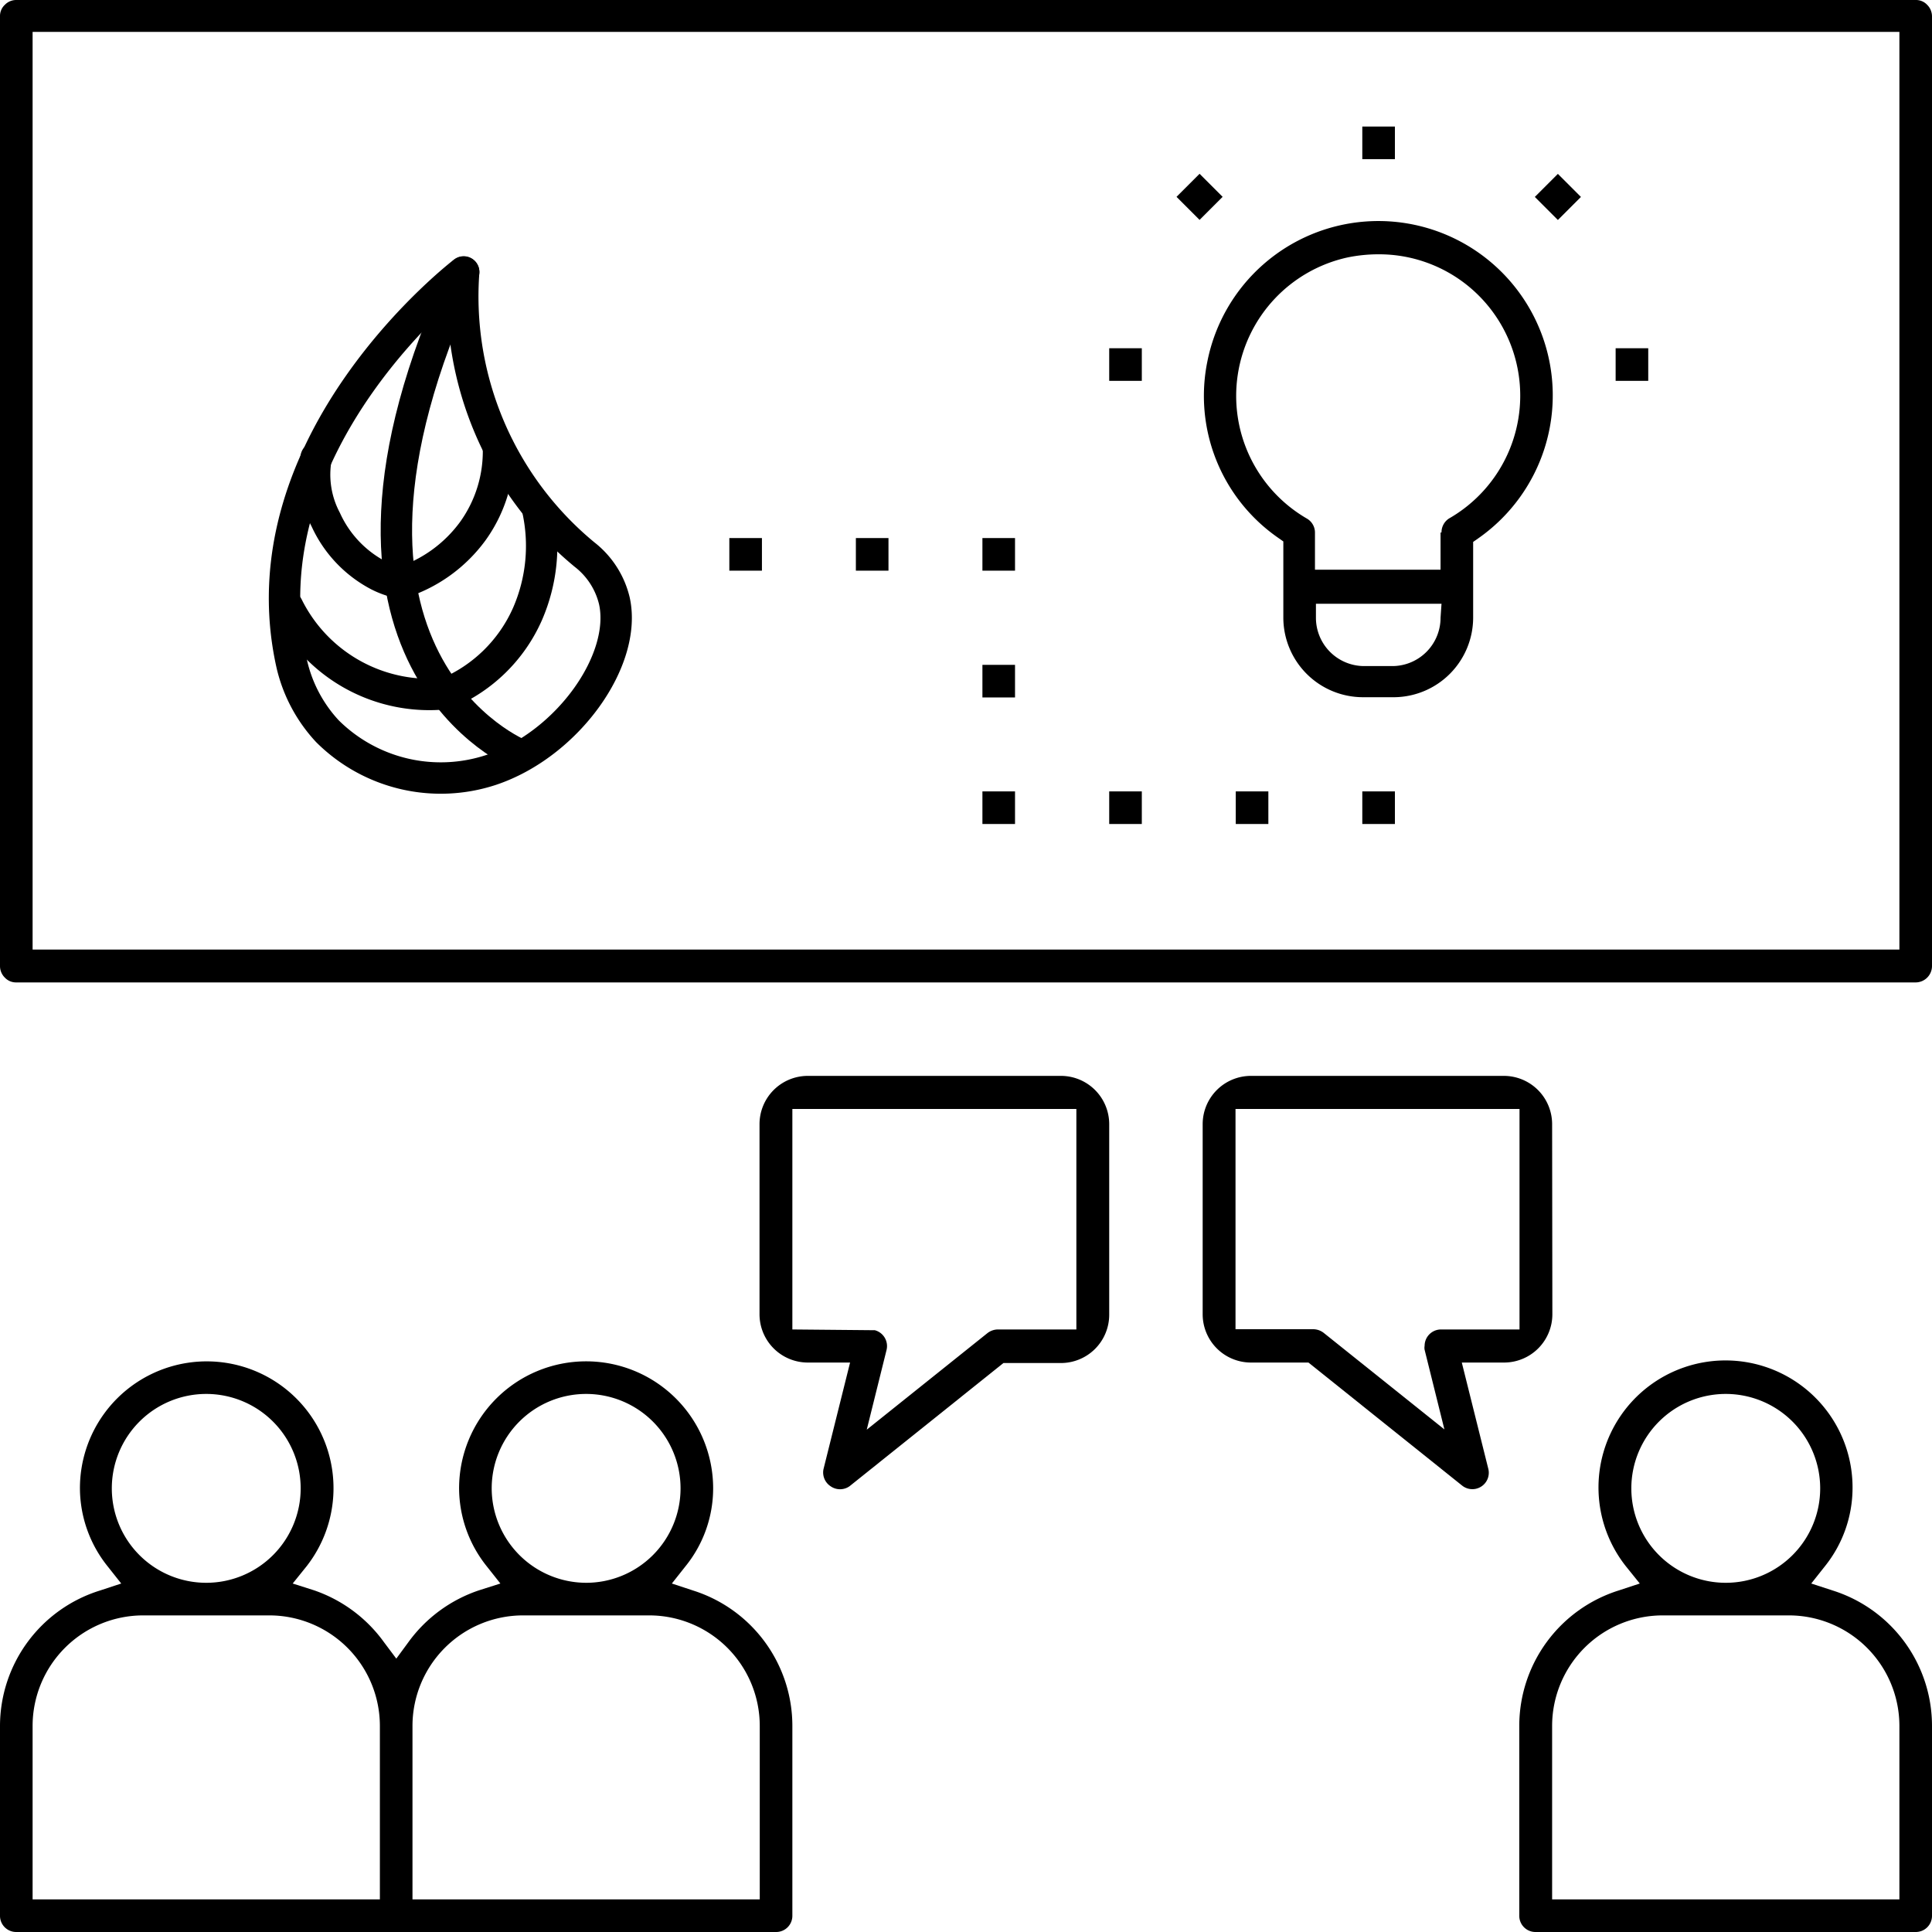
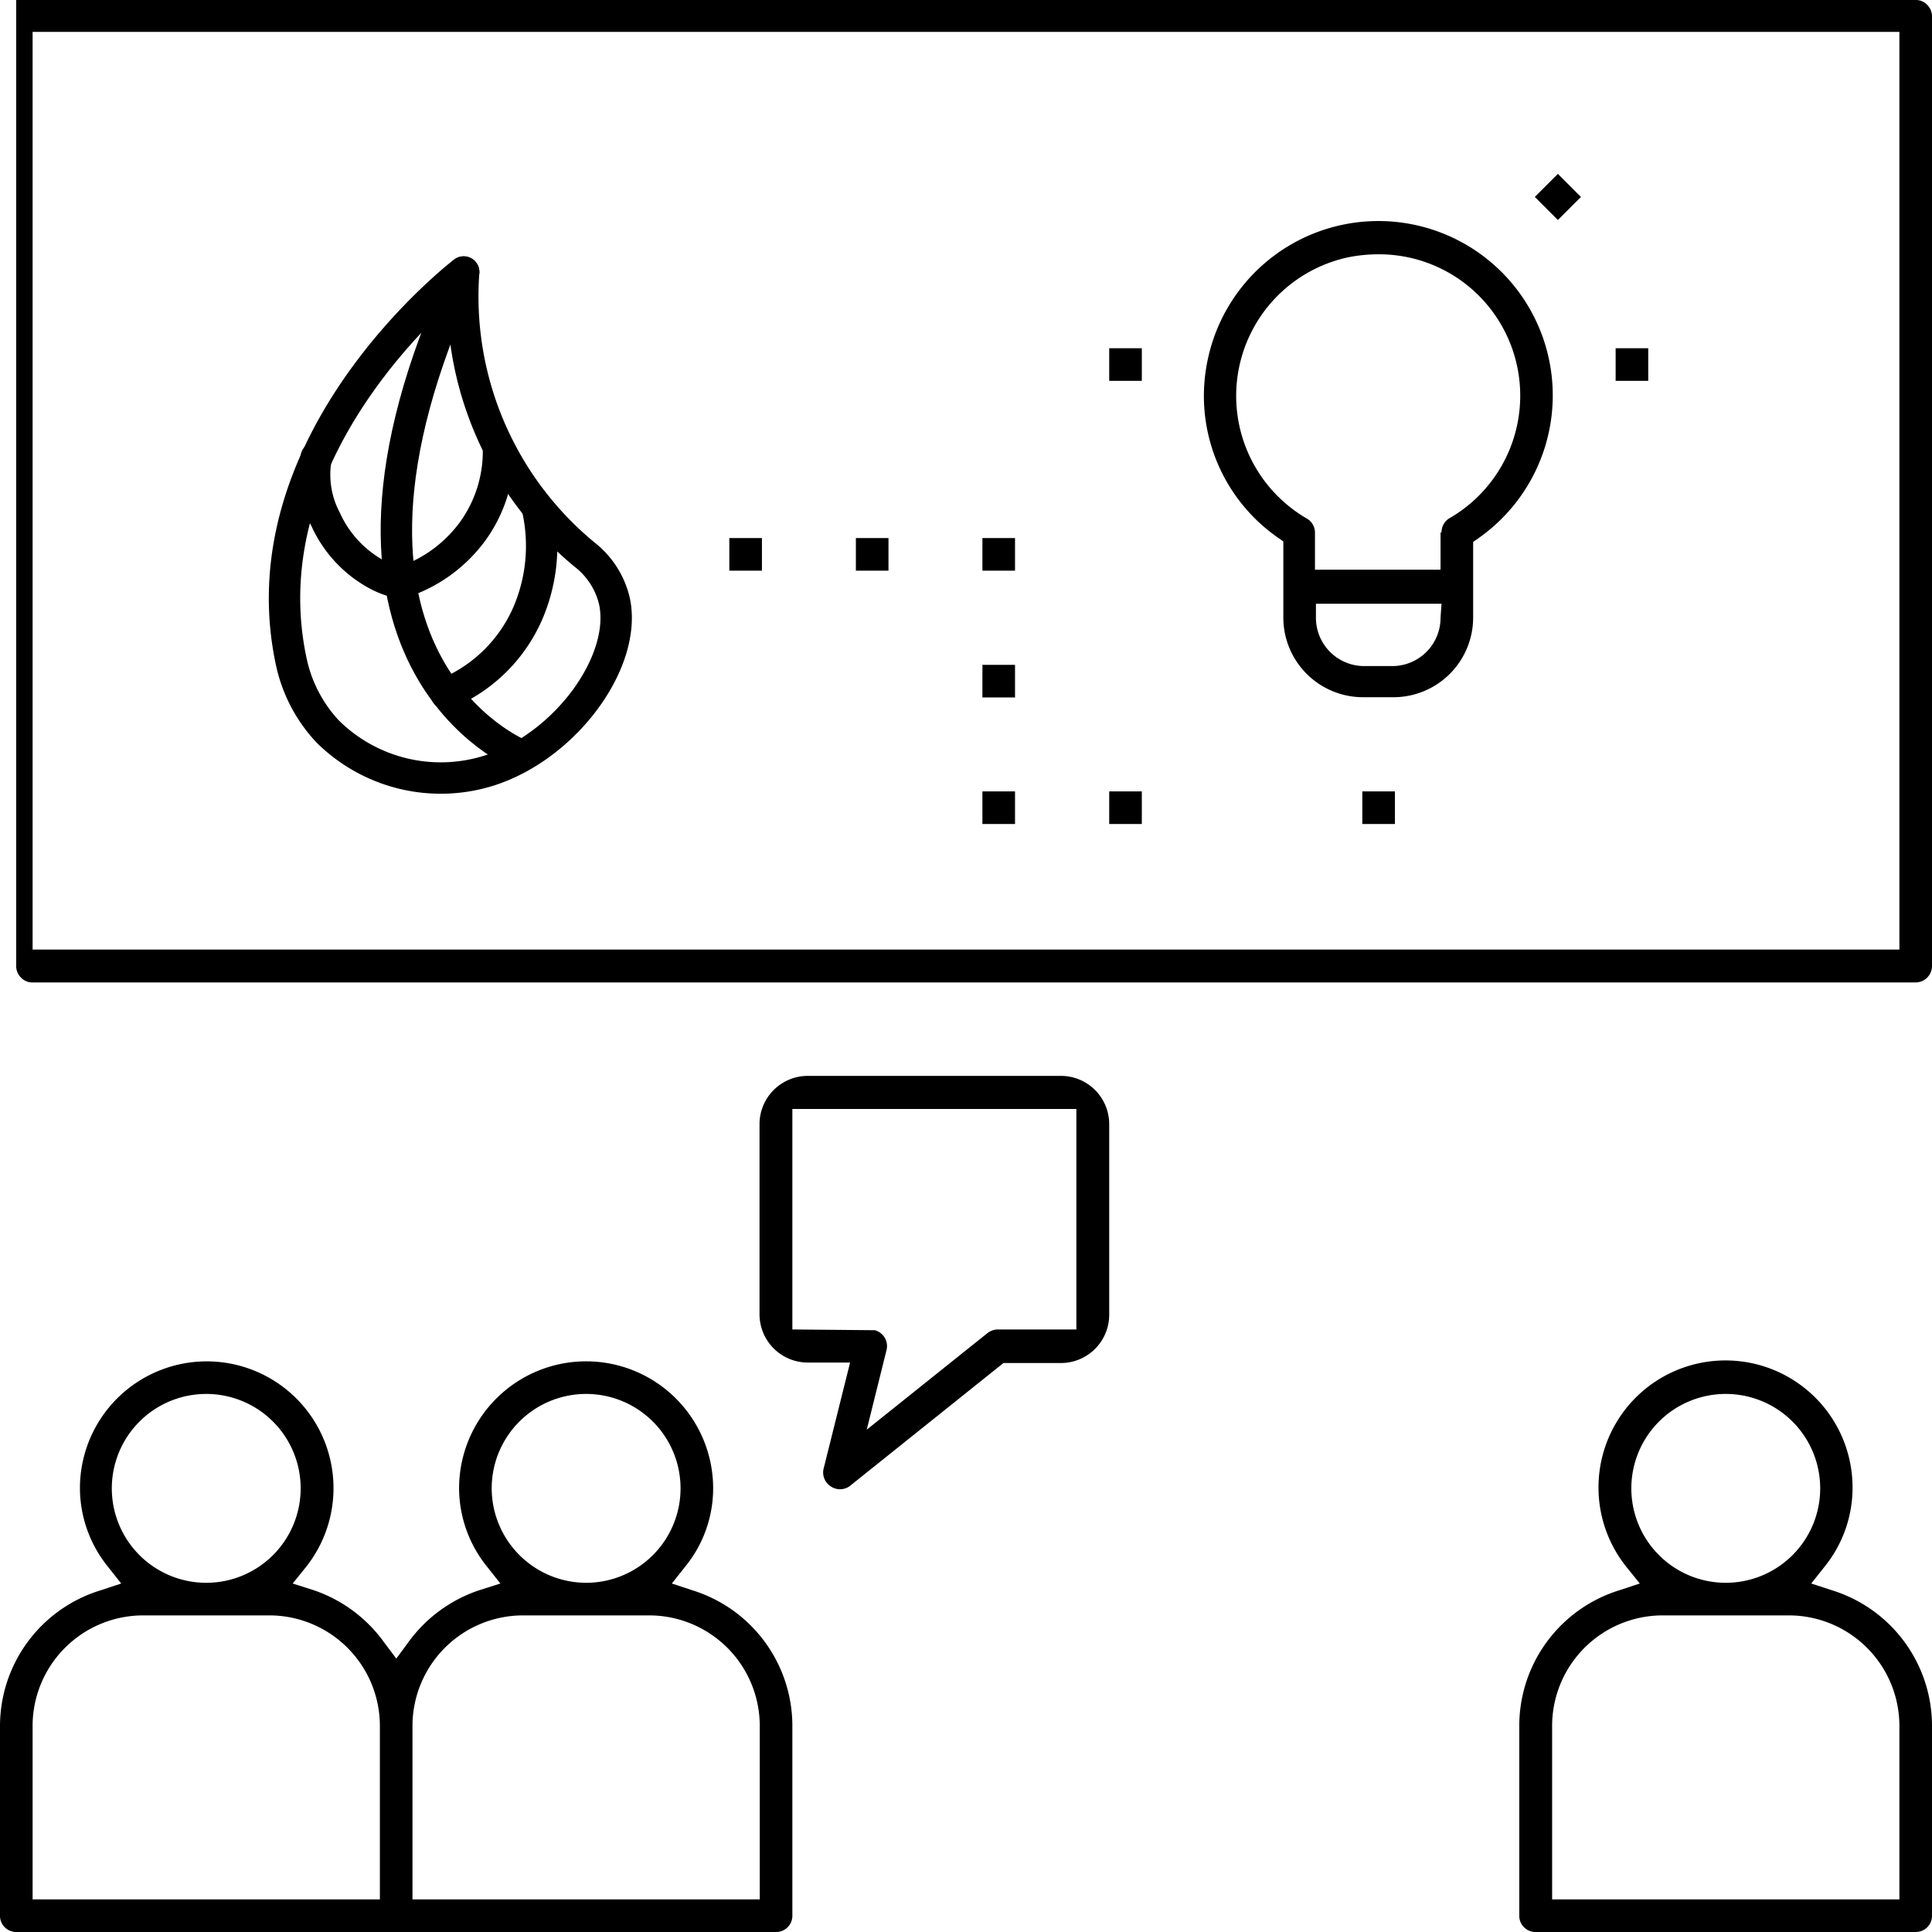
<svg xmlns="http://www.w3.org/2000/svg" id="Layer_1" data-name="Layer 1" viewBox="0 0 80 80">
  <defs>
    <style>.cls-1{fill:none;stroke:#000;stroke-linecap:round;stroke-linejoin:round;stroke-width:1.3px;}</style>
  </defs>
  <path d="M32.13,80a.67.67,0,0,0,.68-.68V71.46a5.88,5.88,0,0,0-4.11-5.6l-.88-.29.57-.72a5.13,5.13,0,0,0,1.14-3.22,5.26,5.26,0,1,0-10.52,0,5.19,5.19,0,0,0,1.14,3.22l.57.72-.88.28A5.94,5.94,0,0,0,16.91,68l-.5.68L15.9,68A5.94,5.94,0,0,0,13,65.85l-.88-.28.58-.72a5.25,5.25,0,1,0-9.39-3.22,5.19,5.19,0,0,0,1.14,3.22l.57.72-.88.29A5.88,5.88,0,0,0,0,71.46v7.86A.67.67,0,0,0,.68,80ZM20.36,61.63a3.91,3.91,0,1,1,3.91,3.91A3.92,3.92,0,0,1,20.36,61.63Zm-3.28,9.83a4.58,4.58,0,0,1,4.57-4.57h5.24a4.58,4.58,0,0,1,4.57,4.57v7.19H17.08ZM4.63,61.63a3.91,3.91,0,1,1,3.91,3.91A3.91,3.91,0,0,1,4.63,61.63ZM1.35,71.46a4.58,4.58,0,0,1,4.57-4.57h5.24a4.58,4.58,0,0,1,4.57,4.57v7.19H1.35Z" />
  <path d="M79.32,80a.67.67,0,0,0,.68-.67V71.46a5.88,5.88,0,0,0-4.11-5.6L75,65.57l.57-.72a5.19,5.19,0,0,0,1.14-3.22,5.26,5.26,0,1,0-9.39,3.22l.58.72-.88.29a5.88,5.88,0,0,0-4.11,5.6v7.86a.67.67,0,0,0,.67.68ZM67.55,61.63a3.91,3.91,0,1,1,3.91,3.91A3.91,3.91,0,0,1,67.55,61.63Zm-3.28,9.83a4.58,4.58,0,0,1,4.57-4.57h5.24a4.58,4.58,0,0,1,4.57,4.57v7.19H64.27Z" />
-   <path d="M80,40V.68A.67.67,0,0,0,79.8.2a.63.63,0,0,0-.47-.2H.67A.65.65,0,0,0,.2.2.63.63,0,0,0,0,.67V40a.67.67,0,0,0,.2.48.63.63,0,0,0,.47.2H79.32A.68.68,0,0,0,80,40Zm-1.35-.68H1.35v-38h77.3Z" />
-   <path d="M64.27,46.55a2,2,0,0,0-2-2H51.8a2,2,0,0,0-2,2v7.87a2,2,0,0,0,2,2h2.38l6.37,5.1a.68.68,0,0,0,1.08-.69l-1.1-4.41h1.75a2,2,0,0,0,2-2Zm-4.61,8.5a.68.68,0,0,0-.67.68.44.44,0,0,0,0,.16l.82,3.3-5-4a.72.72,0,0,0-.42-.15H51.16V45.92H62.92v9.13Z" />
+   <path d="M80,40V.68A.67.67,0,0,0,79.8.2a.63.63,0,0,0-.47-.2H.67V40a.67.67,0,0,0,.2.48.63.63,0,0,0,.47.2H79.32A.68.68,0,0,0,80,40Zm-1.35-.68H1.35v-38h77.3Z" />
  <path d="M34.39,61.54a.68.68,0,0,0,.79,0l6.37-5.1h2.38a2,2,0,0,0,2-2V46.55a2,2,0,0,0-2-2H33.45a2,2,0,0,0-2,2v7.87a2,2,0,0,0,2,2H35.2l-1.1,4.41A.68.68,0,0,0,34.39,61.54Zm-1.58-6.49V45.92H44.57v9.13H41.31a.72.72,0,0,0-.42.15l-5,4,.82-3.3a.68.68,0,0,0-.49-.82l-.16,0Z" />
  <path d="M61,25.58V22.44l.27-.19A7.22,7.22,0,1,0,50,14.94h0a7.15,7.15,0,0,0,2.87,7.29l.27.19v3.15a3.3,3.3,0,0,0,3.3,3.3h1.31A3.3,3.3,0,0,0,61,25.58Zm-1.35,0a2,2,0,0,1-1.94,2H56.43a2,2,0,0,1-1.94-2V25h5.2Zm0-3.53v1.54h-5.2V22.05a.67.67,0,0,0-.34-.58A5.87,5.87,0,0,1,55.8,10.66a6.37,6.37,0,0,1,1.3-.13h0a5.84,5.84,0,0,1,3.69,1.31A5.86,5.86,0,0,1,60,21.47.68.68,0,0,0,59.69,22.05Z" />
-   <rect x="56.41" y="5.24" width="1.35" height="1.35" />
  <rect x="66.9" y="14.42" width="1.35" height="1.35" />
  <rect x="45.93" y="14.42" width="1.35" height="1.35" />
-   <rect x="49" y="7.48" width="1.35" height="1.35" transform="translate(8.78 37.51) rotate(-45)" />
  <rect x="63.83" y="7.48" width="1.35" height="1.35" transform="translate(13.13 48) rotate(-45)" />
  <rect x="56.41" y="32.77" width="1.35" height="1.35" />
-   <rect x="51.17" y="32.77" width="1.35" height="1.35" />
  <rect x="45.93" y="32.77" width="1.35" height="1.35" />
  <rect x="40.68" y="32.77" width="1.35" height="1.35" />
  <rect x="40.68" y="27.53" width="1.35" height="1.35" />
  <rect x="40.68" y="22.28" width="1.35" height="1.35" />
  <rect x="35.44" y="22.28" width="1.35" height="1.35" />
  <rect x="30.2" y="22.28" width="1.35" height="1.35" />
  <path class="cls-1" d="M19.2,11.26a13.85,13.85,0,0,0,5,11.7,3.44,3.44,0,0,1,1.24,1.92c.54,2.45-1.94,5.94-5.1,7a6.65,6.65,0,0,1-6.78-1.6,6.08,6.08,0,0,1-1.47-2.75C10,18.28,19.2,11.26,19.2,11.26Z" />
  <path class="cls-1" d="M21.57,31.27s-9.81-3.89-2.37-20" />
  <path class="cls-1" d="M18.47,28.72a6.34,6.34,0,0,0,3.37-3.29,7.06,7.06,0,0,0,.42-4.36" />
-   <path class="cls-1" d="M18.47,28.72a6.55,6.55,0,0,1-6.56-3.61" />
  <path class="cls-1" d="M16.58,24.14a5.9,5.9,0,0,0,3-2.15,5.66,5.66,0,0,0,1.06-3.46" />
  <path class="cls-1" d="M16.58,24.14a3.45,3.45,0,0,1-.92-.32,4.89,4.89,0,0,1-2.17-2.3,4,4,0,0,1-.4-2.57" />
</svg>